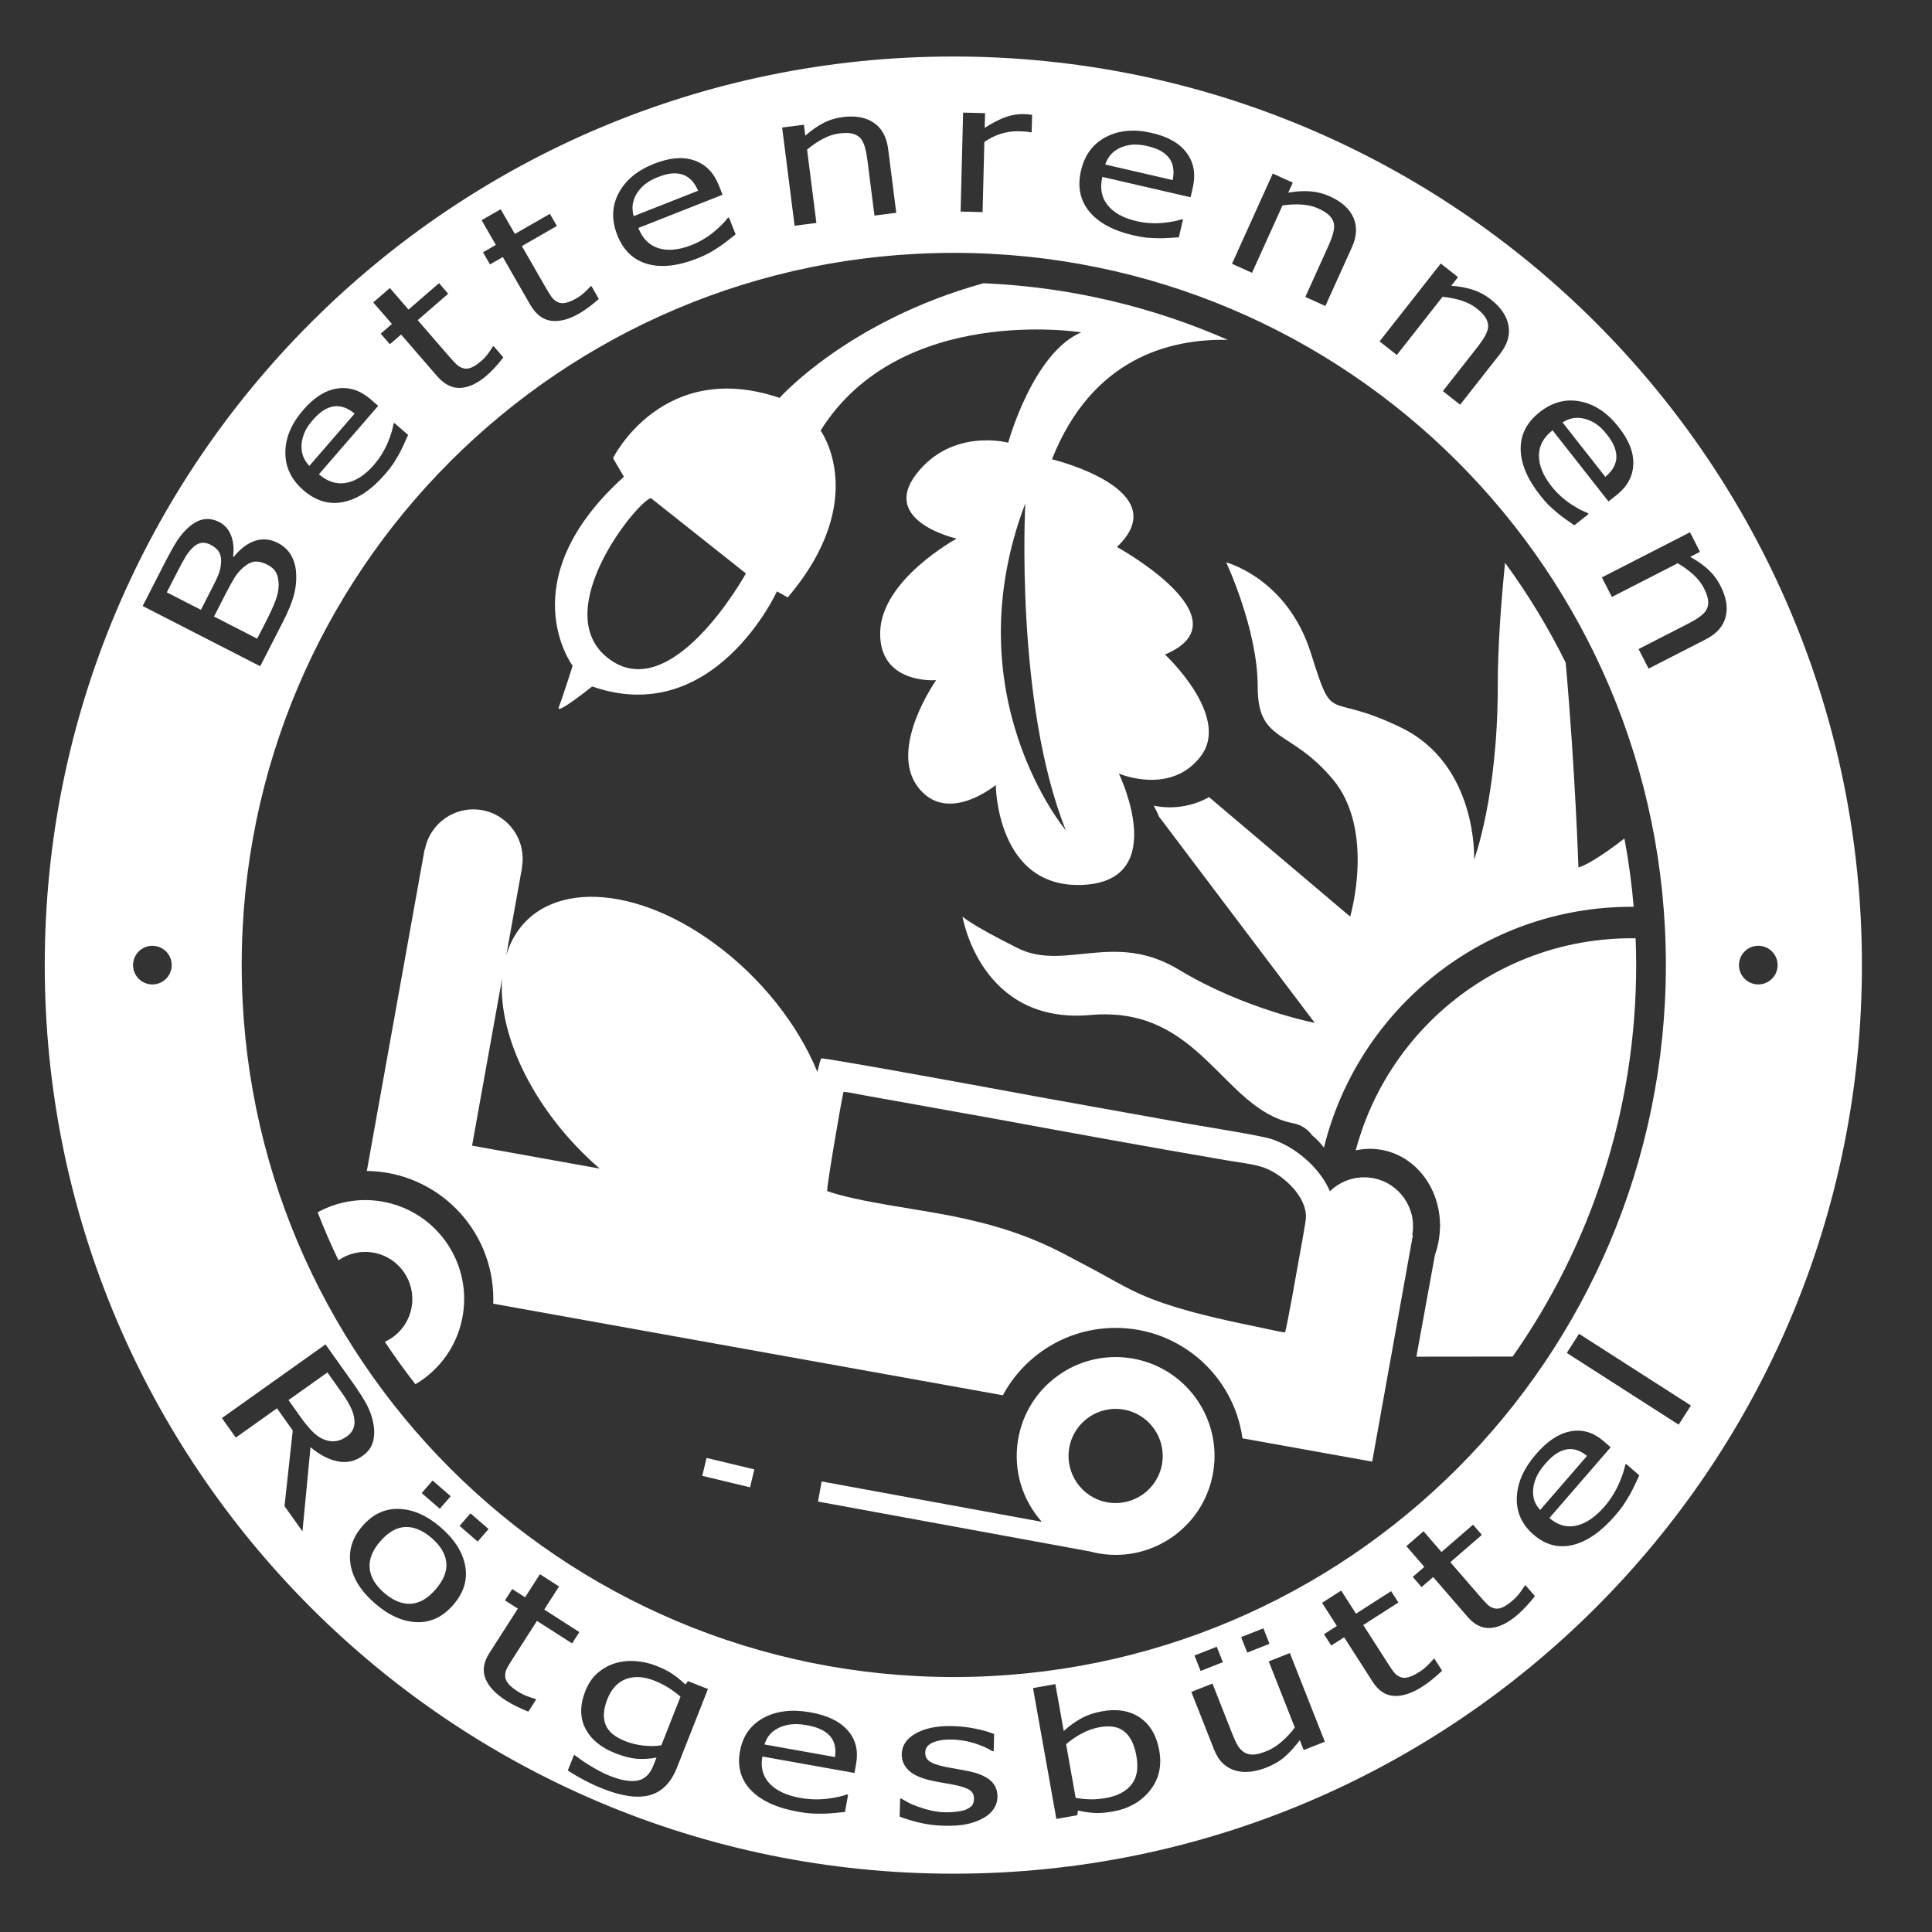
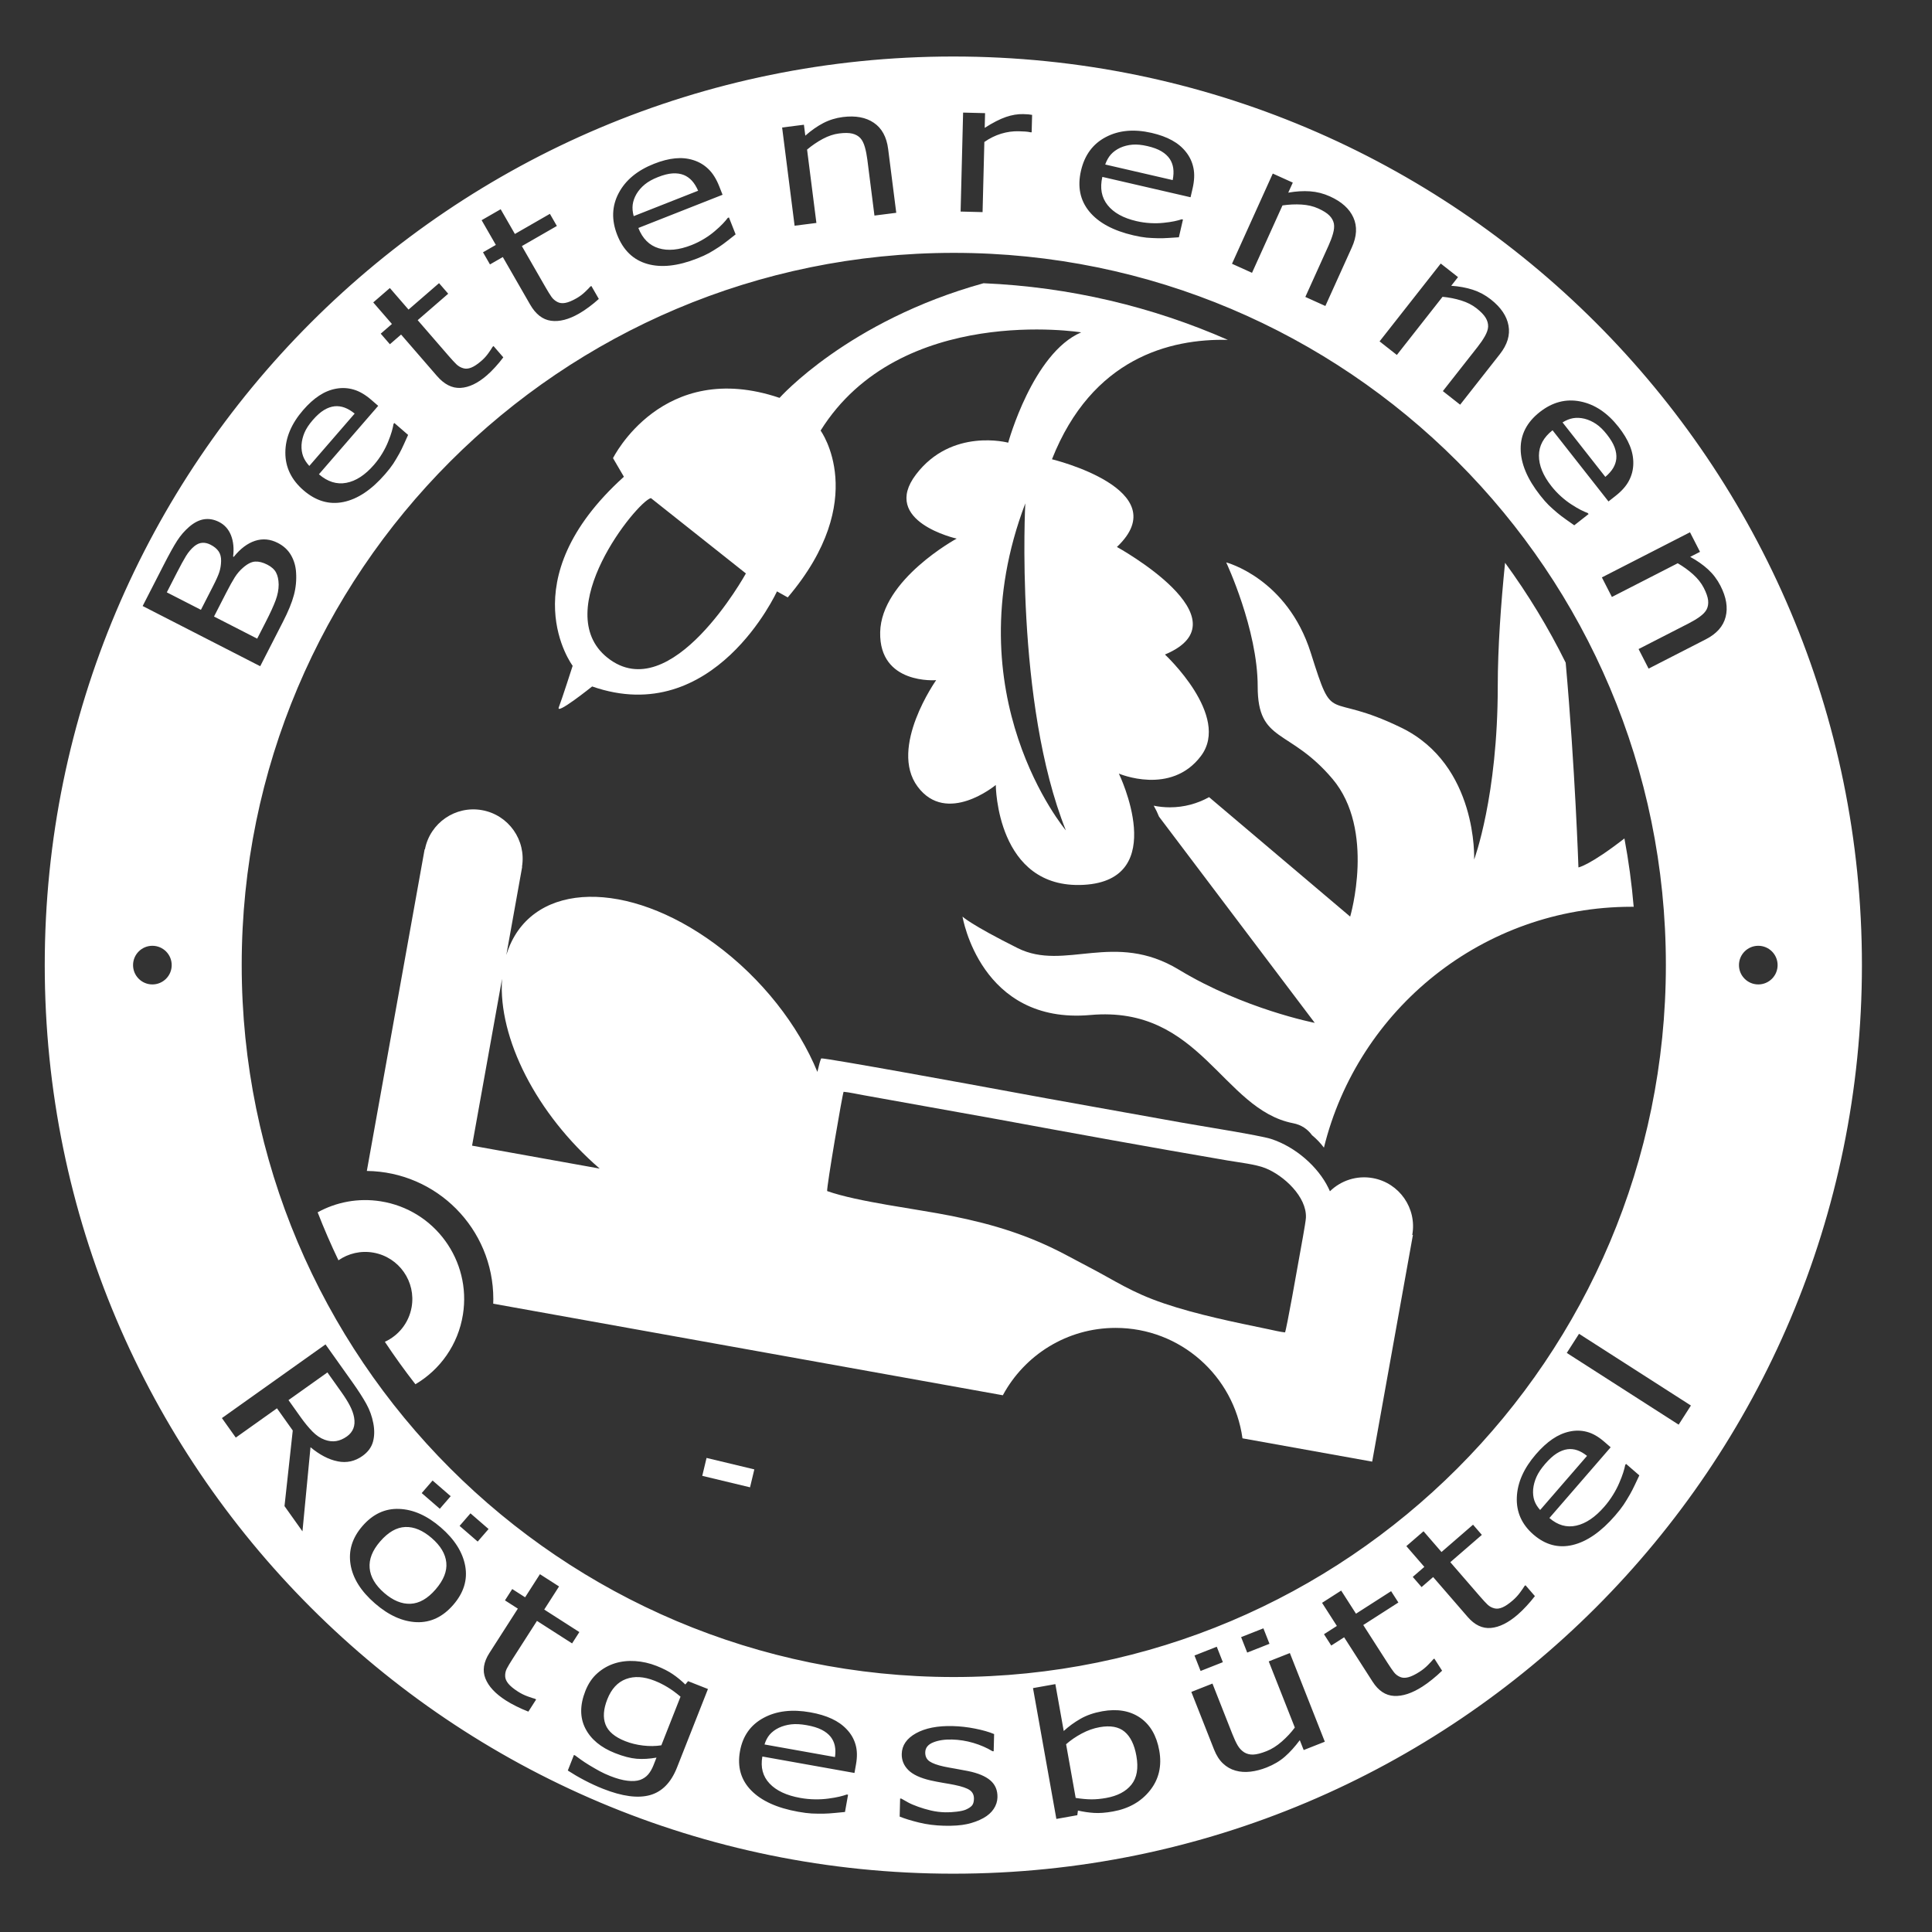
<svg xmlns="http://www.w3.org/2000/svg" xml:space="preserve" width="100mm" height="100mm" version="1.1" style="shape-rendering:geometricPrecision; text-rendering:geometricPrecision; image-rendering:optimizeQuality; fill-rule:evenodd; clip-rule:evenodd" viewBox="0 0 10000 10000">
  <rect x="0" y="0" width="10000" height="10000" fill="#333333" stroke="none" />
  <defs>
    <style type="text/css">
   
    .fil2 {fill:none;fill-rule:nonzero}
    .fil0 {fill:white}
    .fil1 {fill:white;fill-rule:nonzero}
   
  </style>
  </defs>
  <g id="Pure-vector_mono">
-     <path class="fil0" d="M4936.79 1308.81c2035.56,0 3685.74,1650.18 3685.74,3685.74 0,2035.56 -1650.18,3685.74 -3685.74,3685.74 -2035.56,0 -3685.74,-1650.18 -3685.74,-3685.74 0,-2035.56 1650.18,-3685.74 3685.74,-3685.74zm-3499 1501.29c30.26,15.5 53.19,36.75 68.64,63.65 15.45,26.89 24.24,56.86 26.1,89.99 2.58,39.29 -1.11,78.14 -11.29,116.23 -10.13,38.34 -29.09,84.65 -56.9,138.94l-117.51 229.43 -608.41 -311.62 108.68 -212.19c29.21,-57.05 52.5,-99.06 69.99,-125.99 17.34,-27 38.04,-50.89 62.08,-71.69 26.36,-22.61 52.42,-35.66 78.25,-39.33 25.6,-3.57 51.29,1.26 76.81,14.33 28.59,14.65 49.05,37.62 61.5,69.01 12.35,31.56 15.98,68.15 10.86,109.75l3.34 1.71c34.1,-42.5 70.98,-70.15 110.36,-83.09 39.41,-12.68 78.6,-9.06 117.5,10.87zm-348.36 9.11c-14.5,-7.43 -28.88,-10.63 -42.77,-9.64 -14.03,0.92 -27.65,6.9 -41.26,18 -15.99,13.33 -30.31,30.31 -42.79,50.55 -12.35,20.3 -28.02,48.85 -47.08,86.07l-52.14 101.8 176.58 90.44 61.72 -120.49c17.09,-33.38 28.34,-58.42 33.75,-75.55 5.49,-16.87 8.54,-35.92 9,-56.75 0.46,-20.13 -3.95,-36.99 -13.16,-50.26 -9.22,-13.29 -23.15,-24.59 -41.85,-34.17zm294.22 103.47c-22.73,-11.65 -43.58,-17.01 -62.78,-15.95 -19.2,1.04 -40.59,11.85 -64.11,32.68 -15.48,13.37 -29.19,29.5 -41.29,48.3 -11.95,18.89 -27.3,46.44 -46,82.95l-61.72 120.49 223.44 114.45 44.16 -86.21c23.77,-46.4 40.88,-83.94 51.39,-112.36 10.5,-28.42 15.64,-55.64 15.62,-81.36 -0.37,-25.42 -4.95,-46.06 -13.53,-62.26 -8.62,-16.21 -23.7,-29.73 -45.18,-40.73zm609.88 -468.68c-70.43,81.3 -142.62,129.46 -216.32,144.41 -73.7,14.94 -142.51,-5.41 -206.47,-60.83 -63.02,-54.58 -94.22,-119.78 -93.76,-195.72 0.33,-75.77 31.1,-148.88 92.09,-219.29 27.53,-31.77 55.24,-56.82 83.28,-75.07 28.04,-18.5 57.43,-30.4 88.02,-35.8 30.73,-5.55 60.88,-3.96 90.67,4.94 29.83,8.66 60.19,26.51 91.1,53.29l35.42 30.68 -306.8 354.18c44.89,38.88 92.2,53.68 141.78,44.3 49.72,-9.28 97.45,-40.45 143.18,-93.25 16.33,-18.84 30.86,-38.97 43.32,-59.81 12.58,-20.98 22.48,-41.04 30.08,-60.09 8.15,-20.19 14.53,-37.84 18.74,-52.75 4.33,-15.05 7.27,-28.03 8.97,-38.83l4.32 -4.99 71.19 61.67c-5.81,12.69 -12.82,28.43 -21.26,47.28 -8.45,18.85 -16.52,35.32 -24.27,49.31 -11.14,19.81 -21.52,37.27 -31.35,52.46 -9.95,15.09 -23.98,33.2 -41.93,53.91zm-157.77 -313.32c-18.06,-14.56 -35.66,-24.89 -52.51,-31.04 -16.86,-6.14 -33.85,-8.32 -50.43,-6.88 -18.37,1.81 -37.03,8.28 -55.75,19.6 -18.71,11.31 -38.07,28.62 -58.31,51.99 -19.82,22.89 -34.09,44.62 -42.77,65.18 -8.69,20.56 -13.91,41.66 -15.29,63.36 -1.01,21.76 1.88,41.15 8.26,58.68 6.52,17.37 17.33,34.1 32.05,50.12l234.75 -271.01zm683.98 -197.64c-46.88,40.61 -92.19,62.25 -135.9,64.67 -43.62,2.52 -84.4,-18.13 -122.16,-61.72l-185.71 -214.39 -57.95 50.19 -47.4 -54.72 57.95 -50.19 -96.66 -111.58 85.97 -74.47 96.66 111.58 157.93 -136.81 47.4 54.72 -157.93 136.81 159.45 184.07c17.02,19.66 30.63,34.42 40.69,44.15 10.18,9.85 22.22,16.83 36.29,20.81 12.11,3.6 25.88,2.47 40.88,-3.48 15.18,-6.1 32.5,-17.58 52.27,-34.71 14.02,-12.14 26.14,-25.54 36.45,-40.06 10.31,-14.53 17.56,-25.37 21.47,-32.49l4.99 -4.32 50.69 58.51c-13.13,17.58 -27.13,34.48 -41.99,50.68 -14.92,16.45 -29.36,30.61 -43.39,42.75zm478.07 -320.33c-53.76,30.92 -102.37,43.5 -145.74,37.54 -43.3,-5.85 -79.39,-33.9 -108.14,-83.9l-141.39 -245.89 -66.46 38.21 -36.08 -62.76 66.46 -38.21 -73.58 -127.97 98.59 -56.7 73.59 127.97 181.15 -104.15 36.08 62.76 -181.14 104.16 121.39 211.11c12.96,22.55 23.49,39.64 31.53,51.11 8.1,11.61 18.59,20.76 31.65,27.35 11.2,5.85 24.92,7.36 40.79,4.39 16.07,-3.09 35.25,-11.06 57.93,-24.1 16.07,-9.24 30.53,-20.08 43.42,-32.37 12.9,-12.29 22.08,-21.55 27.28,-27.8l5.72 -3.29 38.58 67.11c-16.23,14.76 -33.2,28.68 -50.87,41.74 -17.79,13.3 -34.67,24.44 -50.76,33.69zm610.45 -284.73c-100.06,39.45 -186.35,48.71 -258.59,27.83 -72.24,-20.88 -123.8,-70.79 -154.84,-149.52 -30.57,-77.56 -28.05,-149.8 7.52,-216.89 35.38,-67.01 96.51,-117.56 183.17,-151.72 39.1,-15.42 75.27,-24.79 108.57,-27.98 33.42,-3.41 64.98,-0.35 94.61,9.03 29.79,9.31 55.77,24.67 78.07,46.37 22.42,21.48 41.07,51.36 56.07,89.41l17.18 43.59 -435.92 171.86c21.77,55.25 56.85,90.27 105.15,104.92 48.36,14.8 105.1,9.27 170.08,-16.35 23.2,-9.14 45.41,-20.25 66.09,-32.95 20.87,-12.78 38.94,-25.97 54.49,-39.34 16.58,-14.12 30.4,-26.81 41.03,-38.08 10.8,-11.33 19.43,-21.47 25.93,-30.26l6.14 -2.42 34.54 87.62c-11.02,8.56 -24.52,19.27 -40.74,32.06 -16.22,12.79 -30.98,23.67 -44.35,32.47 -19.04,12.4 -36.32,23.08 -52.07,31.99 -15.8,8.76 -36.63,18.31 -62.13,28.36zm5.26 -350.76c-9.28,-21.27 -20.09,-38.57 -32.17,-51.83 -12.1,-13.25 -26.16,-23.05 -41.52,-29.45 -17.12,-6.9 -36.66,-9.81 -58.48,-8.44 -21.83,1.36 -47,7.74 -75.77,19.08 -28.16,11.11 -50.86,23.76 -68.07,37.97 -17.24,14.19 -31.64,30.48 -42.91,49.08 -10.96,18.81 -17.38,37.34 -19.85,55.83 -2.26,18.42 -0.42,38.24 5.2,59.26l333.57 -131.5zm1025.45 114.23l-112.85 14.33 -36.8 -289.62c-2.96,-23.32 -7.14,-44.91 -12.78,-64.72 -5.63,-19.82 -13.21,-35.29 -23.13,-46.35 -10.81,-11.58 -24.9,-19.43 -42.04,-23.57 -17.15,-4.14 -39.83,-4.41 -68.23,-0.8 -27.8,3.53 -55.9,12.94 -84.3,28.08 -28.21,15.11 -55.36,33.57 -81.46,55.37l48.26 379.79 -112.83 14.34 -64.59 -508.36 112.83 -14.33 7.18 56.58c30.62,-27.11 61.54,-48.73 92.7,-65.01 31.36,-16.3 65.14,-26.76 101.31,-31.36 66.04,-8.39 119.65,1.55 160.84,29.81 41.37,28.07 66.04,73.43 73.97,135.93l41.92 329.89zm700.88 -416.62l-5.97 -0.15c-8.4,-1.94 -17.43,-3.1 -26.69,-3.81 -9.47,-0.71 -20.79,-1.15 -34.19,-1.49 -30.48,-0.78 -60.89,3.48 -91.42,12.74 -30.33,9.41 -59.14,23.58 -86.63,42.79l-9.19 362.98 -113.7 -2.88 12.96 -512.27 113.7 2.88 -1.92 76.13c42.11,-26.84 78.65,-45.5 109.63,-56.16 30.99,-10.66 61.01,-15.7 90.04,-14.97 11.55,0.29 20.41,0.68 26.16,1.29 5.76,0.62 12.33,1.57 19.51,2.69l-2.29 90.23zm526.99 533.35c-104.8,-24.19 -181.14,-65.45 -228.85,-123.59 -47.69,-58.14 -61.9,-128.47 -42.86,-210.94 18.75,-81.23 61.77,-139.32 129.1,-174.45 67.11,-35.16 146.12,-42.18 236.88,-21.23 40.97,9.46 76.06,22.23 105.32,38.46 29.47,16.14 53.74,36.54 72.82,61.05 19.29,24.56 31.99,51.94 38.07,82.44 6.3,30.41 4.74,65.59 -4.46,105.45l-10.55 45.65 -456.56 -105.39c-13.36,57.86 -4.3,106.6 27.18,146.03 31.48,39.6 81.37,67.19 149.43,82.9 24.28,5.61 48.87,9.04 73.12,10.3 24.43,1.3 46.8,0.66 67.18,-1.54 21.67,-2.25 40.25,-4.86 55.38,-8.13 15.33,-3.22 28.18,-6.68 38.52,-10.24l6.44 1.48 -21.18 91.77c-13.94,0.81 -31.14,1.98 -51.75,3.34 -20.61,1.35 -38.93,1.94 -54.93,1.62 -22.72,-0.57 -43,-1.56 -61.03,-3.14 -18,-1.75 -40.56,-5.67 -67.27,-11.84zm203.08 -286.04c4.4,-22.78 5.29,-43.16 2.85,-60.94 -2.46,-17.77 -8.5,-33.81 -17.52,-47.78 -10.2,-15.39 -24.64,-28.86 -43.41,-40.11 -18.75,-11.23 -43.11,-20.24 -73.23,-27.2 -29.51,-6.81 -55.39,-9.24 -77.62,-7.29 -22.24,1.94 -43.33,7.2 -63.16,16.14 -19.69,9.29 -35.48,20.91 -47.99,34.75 -12.29,13.89 -22.01,31.27 -29.28,51.78l349.36 80.65zm790.16 651.64l-103.65 -46.86 120.27 -266.03c9.7,-21.42 17.43,-42 23,-61.84 5.58,-19.83 7.22,-36.98 4.55,-51.59 -3.15,-15.53 -11.04,-29.59 -23.48,-42.1 -12.44,-12.5 -31.61,-24.61 -57.71,-36.4 -25.54,-11.55 -54.4,-18.23 -86.53,-20.2 -31.93,-1.9 -64.74,-0.39 -98.39,4.53l-157.71 348.84 -103.64 -46.85 211.11 -466.94 103.63 46.86 -23.5 51.97c40.29,-7.07 77.93,-9.31 113.01,-6.86 35.26,2.53 69.52,11.3 102.75,26.32 60.65,27.42 101.12,63.96 121.42,109.59 20.55,45.58 17.82,97.14 -8.13,154.55l-137 303.01zm697.59 510.93l-89.44 -70.29 180.39 -229.54c14.53,-18.49 26.96,-36.63 37.12,-54.55 10.15,-17.93 15.85,-34.18 16.75,-49.01 0.66,-15.83 -3.64,-31.37 -12.72,-46.49 -9.1,-15.11 -24.83,-31.45 -47.34,-49.15 -22.04,-17.31 -48.47,-30.71 -79.19,-40.3 -30.55,-9.48 -62.77,-15.85 -96.62,-19.13l-236.55 301.01 -89.42 -70.28 316.63 -402.91 89.42 70.28 -35.24 44.85c40.8,2.76 77.9,9.59 111.36,20.36 33.64,10.89 64.81,27.6 93.48,50.13 52.33,41.12 82.89,86.28 91.7,135.45 9.05,49.16 -5.93,98.57 -44.86,148.11l-205.47 261.46zm414 469.05c-66.47,-84.57 -100.05,-164.58 -100.74,-239.78 -0.69,-75.2 32.35,-138.89 98.9,-191.19 65.55,-51.51 135.49,-69.78 209.96,-54.91 74.33,14.7 140.28,58.79 197.83,132.03 25.97,33.05 45.3,65.02 57.91,96.01 12.83,31.05 18.93,62.15 18.43,93.22 -0.38,31.22 -7.65,60.51 -22.05,88.09 -14.16,27.63 -37.45,54.05 -69.61,79.33l-36.84 28.95 -289.52 -368.44c-46.7,36.7 -70.2,80.34 -70.41,130.8 -0.32,50.58 21.22,103.36 64.39,158.28 15.4,19.6 32.4,37.7 50.5,53.88 18.22,16.34 36.03,29.86 53.28,40.93 18.29,11.84 34.4,21.46 48.25,28.41 13.95,7.11 26.14,12.47 36.42,16.18l4.08 5.19 -74.06 58.19c-11.36,-8.12 -25.48,-17.98 -42.39,-29.85 -16.9,-11.88 -31.55,-22.91 -43.8,-33.19 -17.34,-14.69 -32.52,-28.18 -45.56,-40.72 -12.93,-12.64 -28.05,-29.86 -44.97,-51.41zm337.56 -95.44c17.73,-14.98 31.2,-30.29 40.44,-45.67 9.23,-15.38 14.59,-31.65 16.33,-48.2 1.71,-18.39 -1.11,-37.93 -8.67,-58.47 -7.56,-20.51 -20.88,-42.8 -39.99,-67.11 -18.69,-23.81 -37.33,-41.93 -55.87,-54.36 -18.54,-12.44 -38.26,-21.57 -59.31,-27.03 -21.17,-5.13 -40.76,-5.97 -59.19,-3.03 -18.29,3.1 -36.75,10.54 -55.27,21.95l221.53 281.92zm223.87 992.43l-51.86 -101.25 259.85 -133.09c20.92,-10.72 39.79,-22 56.51,-34.03 16.73,-12.04 28.69,-24.42 35.72,-37.52 7.21,-14.1 9.8,-30.01 7.87,-47.55 -1.94,-17.53 -9.39,-38.95 -22.44,-64.44 -12.79,-24.94 -31.19,-48.16 -55.09,-69.72 -23.8,-21.38 -50.38,-40.64 -79.77,-57.77l-340.75 174.52 -51.84 -101.23 456.1 -233.61 51.85 101.24 -50.77 26c35.91,19.57 66.74,41.29 92.65,65.06 26,23.95 47.33,52.17 63.95,84.62 30.34,59.24 39.23,113.03 26.66,161.38 -12.32,48.45 -46.6,87.07 -102.67,115.79l-295.97 151.6zm-6967.58 4465.5l-92.94 -130.69 42.7 -391.28 -81.7 -114.9 -213.16 151.59 -71.84 -101.01 536.23 -381.34 138.86 195.26c30.84,43.39 54.93,80.89 72.47,112.57 17.55,31.71 29.55,65.24 36.13,100.28 6.72,34.95 6.15,66.96 -1.78,95.88 -8.06,29 -26.12,53.33 -54.28,73.34 -39.34,27.98 -82.28,37.35 -128.57,27.95 -46.44,-9.32 -93.26,-33.79 -140.49,-73.12l-41.63 435.47zm230.25 -491.45c15.6,-11.1 26.65,-24.71 33.15,-41.09 6.49,-16.39 7.8,-35.35 3.84,-57.08 -3.36,-19.04 -10.55,-39.04 -21.29,-59.87 -10.63,-20.93 -26.07,-45.5 -46.06,-73.61l-70.73 -99.46 -201.36 143.2 62.82 88.34c20.49,28.82 40.74,53.37 60.71,73.91 19.86,20.37 41.3,34.92 63.98,43.11 20.44,7.41 40.02,9.68 58.84,6.76 18.84,-2.95 37.53,-11.01 56.1,-24.21zm550.5 871.66c-54.43,62.82 -117.71,92.62 -190.01,89.88 -72.35,-3 -143.98,-35.12 -214.99,-96.62 -73.23,-63.44 -115.56,-131.05 -126.9,-202.53 -11.5,-71.62 9.05,-137.64 61.51,-198.19 53.92,-62.25 117.38,-91.9 190.5,-88.84 73.06,2.83 144.97,34.98 215.63,96.19 71.01,61.5 112.91,127.94 126.01,199.34 12.84,71.4 -7.63,138.29 -61.75,200.77zm-91.76 -79.48c41.58,-48 60.09,-94.43 55.54,-139.28 -4.53,-44.85 -29.72,-87.01 -75.45,-126.62 -46.04,-39.88 -91.68,-59.07 -136.88,-57.31 -45.19,1.76 -88.51,26.72 -130.07,74.72 -40.31,46.52 -58.44,92.49 -54.32,138.16 4.11,45.67 29.31,88.46 75.35,128.34 45.4,39.32 90.83,58.12 136.22,56.13 45.41,-1.99 88.53,-26.71 129.61,-74.14zm218.02 -247.8l-93.69 -81.16 56.29 -65 93.71 81.16 -56.31 65zm-196.08 -169.85l-93.69 -81.15 56.3 -65 93.7 81.15 -56.31 65zm341.36 991.79c-53.97,-34.6 -89.18,-72.42 -105.38,-113.44 -16.28,-40.9 -9.36,-84.83 20.6,-131.57l147.36 -229.85 -66.7 -42.77 37.61 -58.67 66.7 42.77 76.69 -119.63 98.96 63.44 -76.69 119.63 181.8 116.55 -37.59 58.67 -181.83 -116.55 -126.5 197.35c-13.52,21.08 -23.39,37.68 -29.56,49.67 -6.26,12.12 -9.15,25.32 -8.5,39.7 0.38,12.43 5.81,25.24 16.32,38.07 10.69,12.93 27.22,26.59 49.99,41.19 16.14,10.34 32.87,18.56 50.14,24.78 17.25,6.23 29.99,10.45 38.09,12.43l5.73 3.67 -40.22 62.73c-21.08,-8.14 -41.78,-17.29 -62.08,-27.44 -20.57,-10.14 -38.81,-20.39 -54.94,-30.73zm805.29 232.54l99.27 -251.76c-23.49,-19.97 -46.1,-36.34 -67.74,-49.41 -21.43,-12.99 -43.84,-24.1 -66.63,-33.08 -55.68,-21.96 -104.9,-24.82 -148.15,-8.64 -43.24,16.2 -75.29,51.06 -96.44,104.68 -20.08,50.94 -23.21,94.29 -9.31,130.42 13.73,36.06 47.88,64.93 102.18,86.34 28.34,11.17 59.2,18.8 92.48,22.68 33.21,4.01 64.59,3.41 94.34,-1.23zm-446.63 52.2c6.69,5.08 16.43,12.32 29.32,21.45 13.02,9.36 27.95,19.13 45.1,29.63 18.88,11.34 36.4,21.48 52.61,30.31 16.42,8.9 34.57,17.36 54.79,25.33 33.88,13.37 63.63,21.53 89.71,24.5 26.01,3.12 47.86,1.69 65.37,-4.38 16.86,-6.17 30.67,-15.63 41.57,-28.2 10.75,-12.78 19.92,-28.47 27.27,-47.13l15.77 -40c-36.66,6.46 -70.83,8.39 -102.6,5.92 -31.71,-2.61 -68.88,-12.25 -111.69,-29.12 -74.1,-29.22 -125.46,-72 -154.12,-128.22 -28.45,-56.13 -28.42,-120.66 0.34,-193.63 15.01,-38.03 35.86,-68.89 62.69,-92.2 26.67,-23.53 56.94,-40.46 90.62,-51.02 32.32,-9.96 67.28,-13.85 104.76,-11.39 37.7,2.54 74.27,10.8 110.14,24.94 33.68,13.28 61.9,27.65 84.25,42.95 22.56,15.37 44.16,33.14 64.85,53.29l14.14 -17.28 103.03 40.62 -160.29 406.54c-30.67,77.75 -77.3,125.2 -139.83,142.7 -62.48,17.36 -143.38,6.55 -242.45,-32.52 -31.89,-12.57 -63.66,-27.21 -95.57,-43.84 -31.71,-16.55 -60.88,-33.73 -87.28,-50.95l31.77 -80.56 5.73 2.26zm1154.65 291.72c-109.44,-19.54 -190.65,-56.57 -243.49,-110.9 -52.83,-54.34 -71.96,-121.65 -57.63,-201.84 14.11,-79 54.68,-136.57 121.73,-172.87 66.87,-36.33 147.75,-45.94 242.52,-29.02 42.76,7.64 79.76,18.68 110.89,33.29 31.37,14.49 57.66,33.28 78.88,56.23 21.43,22.97 36.25,48.91 44.46,78.12 8.43,29.09 9.08,63.07 2.16,101.83l-7.94 44.39 -476.77 -85.14c-10.04,56.28 2.39,102.94 37.33,139.83 34.93,37.04 88.06,61.84 159.13,74.54 25.37,4.53 50.9,6.94 75.93,7.28 25.25,0.37 48.22,-1.04 69.07,-3.91 22.15,-2.94 41.11,-6.15 56.49,-9.83 15.57,-3.66 28.59,-7.46 39.01,-11.27l6.69 1.2 -15.93 89.24c-14.28,1.28 -31.9,3.04 -53.04,5.09 -21.13,2.05 -39.96,3.29 -56.46,3.55 -23.41,0.27 -44.35,0.05 -63.03,-0.83 -18.63,-1.03 -42.11,-4 -70,-8.98zm190.75 -283.12c3.09,-22.14 2.71,-41.82 -0.95,-58.87 -3.66,-17.05 -10.9,-32.29 -21.09,-45.45 -11.48,-14.46 -27.21,-26.92 -47.24,-37.09 -20.04,-10.17 -45.69,-17.96 -77.15,-23.58 -30.8,-5.5 -57.6,-6.91 -80.38,-4.24 -22.74,2.68 -44.12,8.51 -63.95,17.84 -19.68,9.67 -35.21,21.45 -47.19,35.25 -11.77,13.83 -20.67,30.94 -26.85,50.99l364.8 65.15zm564.72 355.55c-46.43,-1.17 -89.74,-6.64 -129.97,-16.56 -40.43,-9.92 -73.64,-20.13 -99.98,-30.89l2.35 -93.21 6.17 0.16c9.87,5.83 21.42,12.47 34.65,19.59 13.26,7.28 30.96,14.82 53.13,22.77 19.64,7.14 41.2,13.42 64.92,19.15 23.72,5.57 48.35,8.76 73.89,9.41 18.54,0.47 38.36,-0.54 59.53,-3.18 21.15,-2.48 37.02,-6.01 47.56,-10.56 14.65,-6.42 25.28,-13.4 31.84,-20.93 6.6,-7.53 10.07,-19.06 10.46,-34.44 0.5,-19.75 -6.58,-34.88 -21.22,-45.35 -14.65,-10.34 -41.04,-19.45 -78.78,-27.19 -14.84,-3.1 -34.34,-6.61 -58.53,-10.54 -23.98,-4.07 -46.23,-8.41 -66.57,-13 -52.75,-12.19 -91.06,-30.06 -114.55,-53.44 -23.48,-23.38 -34.91,-51.29 -34.1,-83.71 1.12,-44.33 25.66,-79.92 73.86,-106.78 48.17,-26.7 111.34,-39.14 189.9,-37.15 38.75,0.98 77.62,5.43 116.42,13.21 38.99,7.77 71.58,17.05 97.92,28.13l-2.24 88.97 -6.17 -0.16c-29.38,-17.79 -62.25,-32.05 -98.62,-42.93 -36.38,-10.73 -73.29,-16.64 -110.55,-17.58 -38.32,-0.97 -71.04,3.94 -97.74,14.88 -26.91,10.79 -40.55,27.8 -41.14,51.17 -0.53,20.66 6.97,36.24 22.26,46.89 15.29,10.49 39.99,19.42 74.08,26.92 17.38,3.61 36.68,7.26 58.11,10.82 21.21,3.71 43.69,7.9 67.42,12.57 51.31,10.5 89.67,26.56 115.13,48.33 25.42,21.92 37.68,51.05 36.76,87.54 -0.54,21.11 -7,41.18 -19.19,59.72 -12.39,18.71 -30.06,34.56 -53.39,47.55 -25.28,14 -53.68,24.44 -85.17,31.35 -31.5,6.9 -70.97,9.67 -118.45,8.47zm995.32 -361.74c-10.33,-57.91 -30.76,-99.62 -61.05,-125.01 -30.51,-25.51 -73.44,-33.32 -129,-23.4 -31.67,5.66 -62.6,16.55 -93.01,32.86 -30.4,16.3 -57.4,34.77 -80.75,55.49l49.61 277.84c30.95,4.88 58.22,7.22 81.6,7.34 23.16,0.15 48.49,-2.23 75.53,-7.06 59.34,-10.6 103.05,-33.57 131.52,-69.15 28.49,-35.58 36.93,-85.2 25.55,-148.91zm118.43 -27.42c14.15,79.29 -1.67,148.17 -47.78,206.2 -46.07,58.18 -110.1,94.6 -192.28,109.27 -37.32,6.67 -69.99,9.13 -97.58,7.31 -27.8,-1.78 -55.34,-5.9 -83.31,-12.24l-3.28 24.03 -108.38 19.35 -120.93 -677.15 115.72 -20.67 43.33 242.65c25.83,-23.77 54.73,-44.87 86.74,-63.15 31.8,-18.25 69.48,-31.25 112.47,-38.93 77.78,-13.89 142.92,-2.84 195.62,32.95 52.5,35.98 85.78,92.71 99.66,170.38zm856.86 -45.75l-109.35 43.12 -20.14 -51.08c-25.5,34.05 -51.14,62.48 -77.19,85.24 -25.87,22.68 -57.39,41.44 -94.46,56.05 -28.32,11.17 -56.13,18.41 -83.71,21.66 -27.57,3.25 -53.45,1.45 -77.72,-5.52 -24.21,-6.83 -45.76,-19.09 -64.38,-36.72 -18.83,-17.55 -34.38,-41.9 -46.55,-72.77l-117.42 -297.79 109.37 -43.12 103.08 261.44c9.58,24.27 18.73,44.02 27.68,59.13 8.88,14.99 20.16,26.75 33.63,35.39 13.57,8.27 29.03,12.07 46.43,11.52 17.62,-0.61 40.52,-6.4 69.26,-17.73 26.74,-10.55 52.97,-27.05 78.83,-49.73 26.05,-22.76 48.39,-46.81 67.36,-72.45l-135.01 -342.41 109.36 -43.12 180.93 458.89zm-286.37 -506.83l-115.3 45.47 -31.55 -80 115.31 -45.46 31.54 79.99zm-241.31 95.15l-115.31 45.47 -31.54 -80 115.3 -45.46 31.55 79.99zm1033.1 126.2c-53.97,34.6 -103.04,50.81 -147.07,48.41 -43.97,-2.28 -81,-26.91 -110.97,-73.65l-147.35 -229.85 -66.71 42.76 -37.61 -58.67 66.71 -42.76 -76.69 -119.63 98.96 -63.44 76.69 119.63 181.8 -116.56 37.62 58.67 -181.81 116.55 126.52 197.35c13.51,21.08 24.48,36.99 32.8,47.6 8.4,10.74 19.18,18.88 32.53,24.3 11.45,4.84 25.37,5.24 41.41,1.05 16.2,-4.31 35.52,-13.63 58.29,-28.23 16.14,-10.35 30.6,-22.12 43.44,-35.21 12.87,-13.08 22.03,-22.9 27.2,-29.43l5.73 -3.67 40.21 62.73c-16.19,15.75 -33.15,30.75 -50.86,44.96 -17.79,14.46 -34.71,26.75 -50.84,37.09zm493.1 -372.4c-48.46,41.98 -94.7,65.05 -138.62,68.98 -43.84,4.03 -84.02,-15.03 -120.38,-57l-178.75 -206.37 -59.89 51.88 -45.64 -52.68 59.9 -51.88 -93.03 -107.4 88.85 -76.97 93.04 107.41 163.23 -141.4 45.63 52.68 -163.24 141.39 153.48 177.19c16.39,18.93 29.54,33.1 39.28,42.41 9.87,9.43 21.7,15.93 35.68,19.39 12.03,3.15 25.85,1.56 41.14,-4.89 15.42,-6.59 33.19,-18.58 53.64,-36.29 14.5,-12.56 27.1,-26.28 37.96,-41.08 10.86,-14.78 18.51,-25.81 22.69,-33.01l5.14 -4.46 48.79 56.33c-13.76,17.91 -28.4,35.17 -43.89,51.78 -15.53,16.86 -30.53,31.44 -45.01,43.99zm504.39 -512.86c-72.8,84.03 -146.16,134.87 -219.87,152.46 -73.72,17.59 -141.33,-0.42 -202.92,-53.75 -60.65,-52.54 -89.35,-116.86 -86.23,-193.05 2.99,-76.03 36.13,-150.46 99.15,-223.22 28.45,-32.83 56.86,-58.96 85.34,-78.24 28.5,-19.54 58.09,-32.51 88.66,-39 30.71,-6.65 60.58,-6.12 89.88,1.77 29.31,7.64 58.83,24.47 88.6,50.25l34.08 29.53 -317.09 366.07c43.2,37.43 89.66,50.62 139.23,39.47 49.69,-11.05 98.19,-44.01 145.46,-98.58 16.87,-19.48 32,-40.17 45.1,-61.51 13.25,-21.51 23.78,-41.96 31.98,-61.35 8.81,-20.53 15.76,-38.47 20.46,-53.56 4.83,-15.26 8.22,-28.39 10.28,-39.28l4.46 -5.15 68.52 59.36c-6.2,12.93 -13.71,28.97 -22.76,48.17 -9.06,19.21 -17.62,36.02 -25.84,50.32 -11.74,20.26 -22.64,38.14 -32.96,53.73 -10.42,15.48 -24.98,34.14 -43.53,55.56zm-145.66 -308.76c-17.44,-13.98 -34.55,-23.72 -51.06,-29.3 -16.53,-5.58 -33.32,-7.16 -49.85,-5.13 -18.3,2.46 -37.05,9.6 -56.04,21.62 -18.99,12 -38.81,30.06 -59.72,54.21 -20.5,23.66 -35.42,45.96 -44.78,66.88 -9.34,20.92 -15.27,42.28 -17.4,64.09 -1.76,21.86 0.42,41.23 6.16,58.58 5.84,17.19 15.99,33.59 30.06,49.15l242.63 -280.1zm537.71 -260.63l-63.47 98.97 -579.08 -371.24 63.45 -98.98 579.1 371.25zm348.72 -2379.6c55.23,0 100,44.77 100,100 0,55.23 -44.77,100 -100,100 -55.23,0 -100,-44.77 -100,-100 0,-55.23 44.77,-100 100,-100zm-8312.16 0c55.23,0 100,44.77 100,100 0,55.23 -44.77,100 -100,100 -55.23,0 -100,-44.77 -100,-100 0,-55.23 44.77,-100 100,-100zm4145.73 -4602.89c2597.33,0 4702.84,2105.51 4702.84,4702.84 0,2597.33 -2105.51,4702.84 -4702.84,4702.84 -2597.33,0 -4702.84,-2105.51 -4702.84,-4702.84 0,-2597.33 2105.51,-4702.84 4702.84,-4702.84z" />
+     <path class="fil0" d="M4936.79 1308.81c2035.56,0 3685.74,1650.18 3685.74,3685.74 0,2035.56 -1650.18,3685.74 -3685.74,3685.74 -2035.56,0 -3685.74,-1650.18 -3685.74,-3685.74 0,-2035.56 1650.18,-3685.74 3685.74,-3685.74zm-3499 1501.29c30.26,15.5 53.19,36.75 68.64,63.65 15.45,26.89 24.24,56.86 26.1,89.99 2.58,39.29 -1.11,78.14 -11.29,116.23 -10.13,38.34 -29.09,84.65 -56.9,138.94l-117.51 229.43 -608.41 -311.62 108.68 -212.19c29.21,-57.05 52.5,-99.06 69.99,-125.99 17.34,-27 38.04,-50.89 62.08,-71.69 26.36,-22.61 52.42,-35.66 78.25,-39.33 25.6,-3.57 51.29,1.26 76.81,14.33 28.59,14.65 49.05,37.62 61.5,69.01 12.35,31.56 15.98,68.15 10.86,109.75l3.34 1.71c34.1,-42.5 70.98,-70.15 110.36,-83.09 39.41,-12.68 78.6,-9.06 117.5,10.87zm-348.36 9.11c-14.5,-7.43 -28.88,-10.63 -42.77,-9.64 -14.03,0.92 -27.65,6.9 -41.26,18 -15.99,13.33 -30.31,30.31 -42.79,50.55 -12.35,20.3 -28.02,48.85 -47.08,86.07l-52.14 101.8 176.58 90.44 61.72 -120.49c17.09,-33.38 28.34,-58.42 33.75,-75.55 5.49,-16.87 8.54,-35.92 9,-56.75 0.46,-20.13 -3.95,-36.99 -13.16,-50.26 -9.22,-13.29 -23.15,-24.59 -41.85,-34.17zm294.22 103.47c-22.73,-11.65 -43.58,-17.01 -62.78,-15.95 -19.2,1.04 -40.59,11.85 -64.11,32.68 -15.48,13.37 -29.19,29.5 -41.29,48.3 -11.95,18.89 -27.3,46.44 -46,82.95l-61.72 120.49 223.44 114.45 44.16 -86.21c23.77,-46.4 40.88,-83.94 51.39,-112.36 10.5,-28.42 15.64,-55.64 15.62,-81.36 -0.37,-25.42 -4.95,-46.06 -13.53,-62.26 -8.62,-16.21 -23.7,-29.73 -45.18,-40.73zm609.88 -468.68c-70.43,81.3 -142.62,129.46 -216.32,144.41 -73.7,14.94 -142.51,-5.41 -206.47,-60.83 -63.02,-54.58 -94.22,-119.78 -93.76,-195.72 0.33,-75.77 31.1,-148.88 92.09,-219.29 27.53,-31.77 55.24,-56.82 83.28,-75.07 28.04,-18.5 57.43,-30.4 88.02,-35.8 30.73,-5.55 60.88,-3.96 90.67,4.94 29.83,8.66 60.19,26.51 91.1,53.29l35.42 30.68 -306.8 354.18c44.89,38.88 92.2,53.68 141.78,44.3 49.72,-9.28 97.45,-40.45 143.18,-93.25 16.33,-18.84 30.86,-38.97 43.32,-59.81 12.58,-20.98 22.48,-41.04 30.08,-60.09 8.15,-20.19 14.53,-37.84 18.74,-52.75 4.33,-15.05 7.27,-28.03 8.97,-38.83l4.32 -4.99 71.19 61.67c-5.81,12.69 -12.82,28.43 -21.26,47.28 -8.45,18.85 -16.52,35.32 -24.27,49.31 -11.14,19.81 -21.52,37.27 -31.35,52.46 -9.95,15.09 -23.98,33.2 -41.93,53.91zm-157.77 -313.32c-18.06,-14.56 -35.66,-24.89 -52.51,-31.04 -16.86,-6.14 -33.85,-8.32 -50.43,-6.88 -18.37,1.81 -37.03,8.28 -55.75,19.6 -18.71,11.31 -38.07,28.62 -58.31,51.99 -19.82,22.89 -34.09,44.62 -42.77,65.18 -8.69,20.56 -13.91,41.66 -15.29,63.36 -1.01,21.76 1.88,41.15 8.26,58.68 6.52,17.37 17.33,34.1 32.05,50.12l234.75 -271.01zm683.98 -197.64c-46.88,40.61 -92.19,62.25 -135.9,64.67 -43.62,2.52 -84.4,-18.13 -122.16,-61.72l-185.71 -214.39 -57.95 50.19 -47.4 -54.72 57.95 -50.19 -96.66 -111.58 85.97 -74.47 96.66 111.58 157.93 -136.81 47.4 54.72 -157.93 136.81 159.45 184.07c17.02,19.66 30.63,34.42 40.69,44.15 10.18,9.85 22.22,16.83 36.29,20.81 12.11,3.6 25.88,2.47 40.88,-3.48 15.18,-6.1 32.5,-17.58 52.27,-34.71 14.02,-12.14 26.14,-25.54 36.45,-40.06 10.31,-14.53 17.56,-25.37 21.47,-32.49l4.99 -4.32 50.69 58.51c-13.13,17.58 -27.13,34.48 -41.99,50.68 -14.92,16.45 -29.36,30.61 -43.39,42.75zm478.07 -320.33c-53.76,30.92 -102.37,43.5 -145.74,37.54 -43.3,-5.85 -79.39,-33.9 -108.14,-83.9l-141.39 -245.89 -66.46 38.21 -36.08 -62.76 66.46 -38.21 -73.58 -127.97 98.59 -56.7 73.59 127.97 181.15 -104.15 36.08 62.76 -181.14 104.16 121.39 211.11c12.96,22.55 23.49,39.64 31.53,51.11 8.1,11.61 18.59,20.76 31.65,27.35 11.2,5.85 24.92,7.36 40.79,4.39 16.07,-3.09 35.25,-11.06 57.93,-24.1 16.07,-9.24 30.53,-20.08 43.42,-32.37 12.9,-12.29 22.08,-21.55 27.28,-27.8l5.72 -3.29 38.58 67.11c-16.23,14.76 -33.2,28.68 -50.87,41.74 -17.79,13.3 -34.67,24.44 -50.76,33.69zm610.45 -284.73c-100.06,39.45 -186.35,48.71 -258.59,27.83 -72.24,-20.88 -123.8,-70.79 -154.84,-149.52 -30.57,-77.56 -28.05,-149.8 7.52,-216.89 35.38,-67.01 96.51,-117.56 183.17,-151.72 39.1,-15.42 75.27,-24.79 108.57,-27.98 33.42,-3.41 64.98,-0.35 94.61,9.03 29.79,9.31 55.77,24.67 78.07,46.37 22.42,21.48 41.07,51.36 56.07,89.41l17.18 43.59 -435.92 171.86c21.77,55.25 56.85,90.27 105.15,104.92 48.36,14.8 105.1,9.27 170.08,-16.35 23.2,-9.14 45.41,-20.25 66.09,-32.95 20.87,-12.78 38.94,-25.97 54.49,-39.34 16.58,-14.12 30.4,-26.81 41.03,-38.08 10.8,-11.33 19.43,-21.47 25.93,-30.26l6.14 -2.42 34.54 87.62c-11.02,8.56 -24.52,19.27 -40.74,32.06 -16.22,12.79 -30.98,23.67 -44.35,32.47 -19.04,12.4 -36.32,23.08 -52.07,31.99 -15.8,8.76 -36.63,18.31 -62.13,28.36zm5.26 -350.76c-9.28,-21.27 -20.09,-38.57 -32.17,-51.83 -12.1,-13.25 -26.16,-23.05 -41.52,-29.45 -17.12,-6.9 -36.66,-9.81 -58.48,-8.44 -21.83,1.36 -47,7.74 -75.77,19.08 -28.16,11.11 -50.86,23.76 -68.07,37.97 -17.24,14.19 -31.64,30.48 -42.91,49.08 -10.96,18.81 -17.38,37.34 -19.85,55.83 -2.26,18.42 -0.42,38.24 5.2,59.26l333.57 -131.5zm1025.45 114.23l-112.85 14.33 -36.8 -289.62c-2.96,-23.32 -7.14,-44.91 -12.78,-64.72 -5.63,-19.82 -13.21,-35.29 -23.13,-46.35 -10.81,-11.58 -24.9,-19.43 -42.04,-23.57 -17.15,-4.14 -39.83,-4.41 -68.23,-0.8 -27.8,3.53 -55.9,12.94 -84.3,28.08 -28.21,15.11 -55.36,33.57 -81.46,55.37l48.26 379.79 -112.83 14.34 -64.59 -508.36 112.83 -14.33 7.18 56.58c30.62,-27.11 61.54,-48.73 92.7,-65.01 31.36,-16.3 65.14,-26.76 101.31,-31.36 66.04,-8.39 119.65,1.55 160.84,29.81 41.37,28.07 66.04,73.43 73.97,135.93l41.92 329.89zm700.88 -416.62l-5.97 -0.15c-8.4,-1.94 -17.43,-3.1 -26.69,-3.81 -9.47,-0.71 -20.79,-1.15 -34.19,-1.49 -30.48,-0.78 -60.89,3.48 -91.42,12.74 -30.33,9.41 -59.14,23.58 -86.63,42.79l-9.19 362.98 -113.7 -2.88 12.96 -512.27 113.7 2.88 -1.92 76.13c42.11,-26.84 78.65,-45.5 109.63,-56.16 30.99,-10.66 61.01,-15.7 90.04,-14.97 11.55,0.29 20.41,0.68 26.16,1.29 5.76,0.62 12.33,1.57 19.51,2.69l-2.29 90.23zm526.99 533.35c-104.8,-24.19 -181.14,-65.45 -228.85,-123.59 -47.69,-58.14 -61.9,-128.47 -42.86,-210.94 18.75,-81.23 61.77,-139.32 129.1,-174.45 67.11,-35.16 146.12,-42.18 236.88,-21.23 40.97,9.46 76.06,22.23 105.32,38.46 29.47,16.14 53.74,36.54 72.82,61.05 19.29,24.56 31.99,51.94 38.07,82.44 6.3,30.41 4.74,65.59 -4.46,105.45l-10.55 45.65 -456.56 -105.39c-13.36,57.86 -4.3,106.6 27.18,146.03 31.48,39.6 81.37,67.19 149.43,82.9 24.28,5.61 48.87,9.04 73.12,10.3 24.43,1.3 46.8,0.66 67.18,-1.54 21.67,-2.25 40.25,-4.86 55.38,-8.13 15.33,-3.22 28.18,-6.68 38.52,-10.24l6.44 1.48 -21.18 91.77c-13.94,0.81 -31.14,1.98 -51.75,3.34 -20.61,1.35 -38.93,1.94 -54.93,1.62 -22.72,-0.57 -43,-1.56 -61.03,-3.14 -18,-1.75 -40.56,-5.67 -67.27,-11.84m203.08 -286.04c4.4,-22.78 5.29,-43.16 2.85,-60.94 -2.46,-17.77 -8.5,-33.81 -17.52,-47.78 -10.2,-15.39 -24.64,-28.86 -43.41,-40.11 -18.75,-11.23 -43.11,-20.24 -73.23,-27.2 -29.51,-6.81 -55.39,-9.24 -77.62,-7.29 -22.24,1.94 -43.33,7.2 -63.16,16.14 -19.69,9.29 -35.48,20.91 -47.99,34.75 -12.29,13.89 -22.01,31.27 -29.28,51.78l349.36 80.65zm790.16 651.64l-103.65 -46.86 120.27 -266.03c9.7,-21.42 17.43,-42 23,-61.84 5.58,-19.83 7.22,-36.98 4.55,-51.59 -3.15,-15.53 -11.04,-29.59 -23.48,-42.1 -12.44,-12.5 -31.61,-24.61 -57.71,-36.4 -25.54,-11.55 -54.4,-18.23 -86.53,-20.2 -31.93,-1.9 -64.74,-0.39 -98.39,4.53l-157.71 348.84 -103.64 -46.85 211.11 -466.94 103.63 46.86 -23.5 51.97c40.29,-7.07 77.93,-9.31 113.01,-6.86 35.26,2.53 69.52,11.3 102.75,26.32 60.65,27.42 101.12,63.96 121.42,109.59 20.55,45.58 17.82,97.14 -8.13,154.55l-137 303.01zm697.59 510.93l-89.44 -70.29 180.39 -229.54c14.53,-18.49 26.96,-36.63 37.12,-54.55 10.15,-17.93 15.85,-34.18 16.75,-49.01 0.66,-15.83 -3.64,-31.37 -12.72,-46.49 -9.1,-15.11 -24.83,-31.45 -47.34,-49.15 -22.04,-17.31 -48.47,-30.71 -79.19,-40.3 -30.55,-9.48 -62.77,-15.85 -96.62,-19.13l-236.55 301.01 -89.42 -70.28 316.63 -402.91 89.42 70.28 -35.24 44.85c40.8,2.76 77.9,9.59 111.36,20.36 33.64,10.89 64.81,27.6 93.48,50.13 52.33,41.12 82.89,86.28 91.7,135.45 9.05,49.16 -5.93,98.57 -44.86,148.11l-205.47 261.46zm414 469.05c-66.47,-84.57 -100.05,-164.58 -100.74,-239.78 -0.69,-75.2 32.35,-138.89 98.9,-191.19 65.55,-51.51 135.49,-69.78 209.96,-54.91 74.33,14.7 140.28,58.79 197.83,132.03 25.97,33.05 45.3,65.02 57.91,96.01 12.83,31.05 18.93,62.15 18.43,93.22 -0.38,31.22 -7.65,60.51 -22.05,88.09 -14.16,27.63 -37.45,54.05 -69.61,79.33l-36.84 28.95 -289.52 -368.44c-46.7,36.7 -70.2,80.34 -70.41,130.8 -0.32,50.58 21.22,103.36 64.39,158.28 15.4,19.6 32.4,37.7 50.5,53.88 18.22,16.34 36.03,29.86 53.28,40.93 18.29,11.84 34.4,21.46 48.25,28.41 13.95,7.11 26.14,12.47 36.42,16.18l4.08 5.19 -74.06 58.19c-11.36,-8.12 -25.48,-17.98 -42.39,-29.85 -16.9,-11.88 -31.55,-22.91 -43.8,-33.19 -17.34,-14.69 -32.52,-28.18 -45.56,-40.72 -12.93,-12.64 -28.05,-29.86 -44.97,-51.41zm337.56 -95.44c17.73,-14.98 31.2,-30.29 40.44,-45.67 9.23,-15.38 14.59,-31.65 16.33,-48.2 1.71,-18.39 -1.11,-37.93 -8.67,-58.47 -7.56,-20.51 -20.88,-42.8 -39.99,-67.11 -18.69,-23.81 -37.33,-41.93 -55.87,-54.36 -18.54,-12.44 -38.26,-21.57 -59.31,-27.03 -21.17,-5.13 -40.76,-5.97 -59.19,-3.03 -18.29,3.1 -36.75,10.54 -55.27,21.95l221.53 281.92zm223.87 992.43l-51.86 -101.25 259.85 -133.09c20.92,-10.72 39.79,-22 56.51,-34.03 16.73,-12.04 28.69,-24.42 35.72,-37.52 7.21,-14.1 9.8,-30.01 7.87,-47.55 -1.94,-17.53 -9.39,-38.95 -22.44,-64.44 -12.79,-24.94 -31.19,-48.16 -55.09,-69.72 -23.8,-21.38 -50.38,-40.64 -79.77,-57.77l-340.75 174.52 -51.84 -101.23 456.1 -233.61 51.85 101.24 -50.77 26c35.91,19.57 66.74,41.29 92.65,65.06 26,23.95 47.33,52.17 63.95,84.62 30.34,59.24 39.23,113.03 26.66,161.38 -12.32,48.45 -46.6,87.07 -102.67,115.79l-295.97 151.6zm-6967.58 4465.5l-92.94 -130.69 42.7 -391.28 -81.7 -114.9 -213.16 151.59 -71.84 -101.01 536.23 -381.34 138.86 195.26c30.84,43.39 54.93,80.89 72.47,112.57 17.55,31.71 29.55,65.24 36.13,100.28 6.72,34.95 6.15,66.96 -1.78,95.88 -8.06,29 -26.12,53.33 -54.28,73.34 -39.34,27.98 -82.28,37.35 -128.57,27.95 -46.44,-9.32 -93.26,-33.79 -140.49,-73.12l-41.63 435.47zm230.25 -491.45c15.6,-11.1 26.65,-24.71 33.15,-41.09 6.49,-16.39 7.8,-35.35 3.84,-57.08 -3.36,-19.04 -10.55,-39.04 -21.29,-59.87 -10.63,-20.93 -26.07,-45.5 -46.06,-73.61l-70.73 -99.46 -201.36 143.2 62.82 88.34c20.49,28.82 40.74,53.37 60.71,73.91 19.86,20.37 41.3,34.92 63.98,43.11 20.44,7.41 40.02,9.68 58.84,6.76 18.84,-2.95 37.53,-11.01 56.1,-24.21zm550.5 871.66c-54.43,62.82 -117.71,92.62 -190.01,89.88 -72.35,-3 -143.98,-35.12 -214.99,-96.62 -73.23,-63.44 -115.56,-131.05 -126.9,-202.53 -11.5,-71.62 9.05,-137.64 61.51,-198.19 53.92,-62.25 117.38,-91.9 190.5,-88.84 73.06,2.83 144.97,34.98 215.63,96.19 71.01,61.5 112.91,127.94 126.01,199.34 12.84,71.4 -7.63,138.29 -61.75,200.77zm-91.76 -79.48c41.58,-48 60.09,-94.43 55.54,-139.28 -4.53,-44.85 -29.72,-87.01 -75.45,-126.62 -46.04,-39.88 -91.68,-59.07 -136.88,-57.31 -45.19,1.76 -88.51,26.72 -130.07,74.72 -40.31,46.52 -58.44,92.49 -54.32,138.16 4.11,45.67 29.31,88.46 75.35,128.34 45.4,39.32 90.83,58.12 136.22,56.13 45.41,-1.99 88.53,-26.71 129.61,-74.14zm218.02 -247.8l-93.69 -81.16 56.29 -65 93.71 81.16 -56.31 65zm-196.08 -169.85l-93.69 -81.15 56.3 -65 93.7 81.15 -56.31 65zm341.36 991.79c-53.97,-34.6 -89.18,-72.42 -105.38,-113.44 -16.28,-40.9 -9.36,-84.83 20.6,-131.57l147.36 -229.85 -66.7 -42.77 37.61 -58.67 66.7 42.77 76.69 -119.63 98.96 63.44 -76.69 119.63 181.8 116.55 -37.59 58.67 -181.83 -116.55 -126.5 197.35c-13.52,21.08 -23.39,37.68 -29.56,49.67 -6.26,12.12 -9.15,25.32 -8.5,39.7 0.38,12.43 5.81,25.24 16.32,38.07 10.69,12.93 27.22,26.59 49.99,41.19 16.14,10.34 32.87,18.56 50.14,24.78 17.25,6.23 29.99,10.45 38.09,12.43l5.73 3.67 -40.22 62.73c-21.08,-8.14 -41.78,-17.29 -62.08,-27.44 -20.57,-10.14 -38.81,-20.39 -54.94,-30.73zm805.29 232.54l99.27 -251.76c-23.49,-19.97 -46.1,-36.34 -67.74,-49.41 -21.43,-12.99 -43.84,-24.1 -66.63,-33.08 -55.68,-21.96 -104.9,-24.82 -148.15,-8.64 -43.24,16.2 -75.29,51.06 -96.44,104.68 -20.08,50.94 -23.21,94.29 -9.31,130.42 13.73,36.06 47.88,64.93 102.18,86.34 28.34,11.17 59.2,18.8 92.48,22.68 33.21,4.01 64.59,3.41 94.34,-1.23zm-446.63 52.2c6.69,5.08 16.43,12.32 29.32,21.45 13.02,9.36 27.95,19.13 45.1,29.63 18.88,11.34 36.4,21.48 52.61,30.31 16.42,8.9 34.57,17.36 54.79,25.33 33.88,13.37 63.63,21.53 89.71,24.5 26.01,3.12 47.86,1.69 65.37,-4.38 16.86,-6.17 30.67,-15.63 41.57,-28.2 10.75,-12.78 19.92,-28.47 27.27,-47.13l15.77 -40c-36.66,6.46 -70.83,8.39 -102.6,5.92 -31.71,-2.61 -68.88,-12.25 -111.69,-29.12 -74.1,-29.22 -125.46,-72 -154.12,-128.22 -28.45,-56.13 -28.42,-120.66 0.34,-193.63 15.01,-38.03 35.86,-68.89 62.69,-92.2 26.67,-23.53 56.94,-40.46 90.62,-51.02 32.32,-9.96 67.28,-13.85 104.76,-11.39 37.7,2.54 74.27,10.8 110.14,24.94 33.68,13.28 61.9,27.65 84.25,42.95 22.56,15.37 44.16,33.14 64.85,53.29l14.14 -17.28 103.03 40.62 -160.29 406.54c-30.67,77.75 -77.3,125.2 -139.83,142.7 -62.48,17.36 -143.38,6.55 -242.45,-32.52 -31.89,-12.57 -63.66,-27.21 -95.57,-43.84 -31.71,-16.55 -60.88,-33.73 -87.28,-50.95l31.77 -80.56 5.73 2.26zm1154.65 291.72c-109.44,-19.54 -190.65,-56.57 -243.49,-110.9 -52.83,-54.34 -71.96,-121.65 -57.63,-201.84 14.11,-79 54.68,-136.57 121.73,-172.87 66.87,-36.33 147.75,-45.94 242.52,-29.02 42.76,7.64 79.76,18.68 110.89,33.29 31.37,14.49 57.66,33.28 78.88,56.23 21.43,22.97 36.25,48.91 44.46,78.12 8.43,29.09 9.08,63.07 2.16,101.83l-7.94 44.39 -476.77 -85.14c-10.04,56.28 2.39,102.94 37.33,139.83 34.93,37.04 88.06,61.84 159.13,74.54 25.37,4.53 50.9,6.94 75.93,7.28 25.25,0.37 48.22,-1.04 69.07,-3.91 22.15,-2.94 41.11,-6.15 56.49,-9.83 15.57,-3.66 28.59,-7.46 39.01,-11.27l6.69 1.2 -15.93 89.24c-14.28,1.28 -31.9,3.04 -53.04,5.09 -21.13,2.05 -39.96,3.29 -56.46,3.55 -23.41,0.27 -44.35,0.05 -63.03,-0.83 -18.63,-1.03 -42.11,-4 -70,-8.98zm190.75 -283.12c3.09,-22.14 2.71,-41.82 -0.95,-58.87 -3.66,-17.05 -10.9,-32.29 -21.09,-45.45 -11.48,-14.46 -27.21,-26.92 -47.24,-37.09 -20.04,-10.17 -45.69,-17.96 -77.15,-23.58 -30.8,-5.5 -57.6,-6.91 -80.38,-4.24 -22.74,2.68 -44.12,8.51 -63.95,17.84 -19.68,9.67 -35.21,21.45 -47.19,35.25 -11.77,13.83 -20.67,30.94 -26.85,50.99l364.8 65.15zm564.72 355.55c-46.43,-1.17 -89.74,-6.64 -129.97,-16.56 -40.43,-9.92 -73.64,-20.13 -99.98,-30.89l2.35 -93.21 6.17 0.16c9.87,5.83 21.42,12.47 34.65,19.59 13.26,7.28 30.96,14.82 53.13,22.77 19.64,7.14 41.2,13.42 64.92,19.15 23.72,5.57 48.35,8.76 73.89,9.41 18.54,0.47 38.36,-0.54 59.53,-3.18 21.15,-2.48 37.02,-6.01 47.56,-10.56 14.65,-6.42 25.28,-13.4 31.84,-20.93 6.6,-7.53 10.07,-19.06 10.46,-34.44 0.5,-19.75 -6.58,-34.88 -21.22,-45.35 -14.65,-10.34 -41.04,-19.45 -78.78,-27.19 -14.84,-3.1 -34.34,-6.61 -58.53,-10.54 -23.98,-4.07 -46.23,-8.41 -66.57,-13 -52.75,-12.19 -91.06,-30.06 -114.55,-53.44 -23.48,-23.38 -34.91,-51.29 -34.1,-83.71 1.12,-44.33 25.66,-79.92 73.86,-106.78 48.17,-26.7 111.34,-39.14 189.9,-37.15 38.75,0.98 77.62,5.43 116.42,13.21 38.99,7.77 71.58,17.05 97.92,28.13l-2.24 88.97 -6.17 -0.16c-29.38,-17.79 -62.25,-32.05 -98.62,-42.93 -36.38,-10.73 -73.29,-16.64 -110.55,-17.58 -38.32,-0.97 -71.04,3.94 -97.74,14.88 -26.91,10.79 -40.55,27.8 -41.14,51.17 -0.53,20.66 6.97,36.24 22.26,46.89 15.29,10.49 39.99,19.42 74.08,26.92 17.38,3.61 36.68,7.26 58.11,10.82 21.21,3.71 43.69,7.9 67.42,12.57 51.31,10.5 89.67,26.56 115.13,48.33 25.42,21.92 37.68,51.05 36.76,87.54 -0.54,21.11 -7,41.18 -19.19,59.72 -12.39,18.71 -30.06,34.56 -53.39,47.55 -25.28,14 -53.68,24.44 -85.17,31.35 -31.5,6.9 -70.97,9.67 -118.45,8.47zm995.32 -361.74c-10.33,-57.91 -30.76,-99.62 -61.05,-125.01 -30.51,-25.51 -73.44,-33.32 -129,-23.4 -31.67,5.66 -62.6,16.55 -93.01,32.86 -30.4,16.3 -57.4,34.77 -80.75,55.49l49.61 277.84c30.95,4.88 58.22,7.22 81.6,7.34 23.16,0.15 48.49,-2.23 75.53,-7.06 59.34,-10.6 103.05,-33.57 131.52,-69.15 28.49,-35.58 36.93,-85.2 25.55,-148.91zm118.43 -27.42c14.15,79.29 -1.67,148.17 -47.78,206.2 -46.07,58.18 -110.1,94.6 -192.28,109.27 -37.32,6.67 -69.99,9.13 -97.58,7.31 -27.8,-1.78 -55.34,-5.9 -83.31,-12.24l-3.28 24.03 -108.38 19.35 -120.93 -677.15 115.72 -20.67 43.33 242.65c25.83,-23.77 54.73,-44.87 86.74,-63.15 31.8,-18.25 69.48,-31.25 112.47,-38.93 77.78,-13.89 142.92,-2.84 195.62,32.95 52.5,35.98 85.78,92.71 99.66,170.38zm856.86 -45.75l-109.35 43.12 -20.14 -51.08c-25.5,34.05 -51.14,62.48 -77.19,85.24 -25.87,22.68 -57.39,41.44 -94.46,56.05 -28.32,11.17 -56.13,18.41 -83.71,21.66 -27.57,3.25 -53.45,1.45 -77.72,-5.52 -24.21,-6.83 -45.76,-19.09 -64.38,-36.72 -18.83,-17.55 -34.38,-41.9 -46.55,-72.77l-117.42 -297.79 109.37 -43.12 103.08 261.44c9.58,24.27 18.73,44.02 27.68,59.13 8.88,14.99 20.16,26.75 33.63,35.39 13.57,8.27 29.03,12.07 46.43,11.52 17.62,-0.61 40.52,-6.4 69.26,-17.73 26.74,-10.55 52.97,-27.05 78.83,-49.73 26.05,-22.76 48.39,-46.81 67.36,-72.45l-135.01 -342.41 109.36 -43.12 180.93 458.89zm-286.37 -506.83l-115.3 45.47 -31.55 -80 115.31 -45.46 31.54 79.99zm-241.31 95.15l-115.31 45.47 -31.54 -80 115.3 -45.46 31.55 79.99zm1033.1 126.2c-53.97,34.6 -103.04,50.81 -147.07,48.41 -43.97,-2.28 -81,-26.91 -110.97,-73.65l-147.35 -229.85 -66.71 42.76 -37.61 -58.67 66.71 -42.76 -76.69 -119.63 98.96 -63.44 76.69 119.63 181.8 -116.56 37.62 58.67 -181.81 116.55 126.52 197.35c13.51,21.08 24.48,36.99 32.8,47.6 8.4,10.74 19.18,18.88 32.53,24.3 11.45,4.84 25.37,5.24 41.41,1.05 16.2,-4.31 35.52,-13.63 58.29,-28.23 16.14,-10.35 30.6,-22.12 43.44,-35.21 12.87,-13.08 22.03,-22.9 27.2,-29.43l5.73 -3.67 40.21 62.73c-16.19,15.75 -33.15,30.75 -50.86,44.96 -17.79,14.46 -34.71,26.75 -50.84,37.09zm493.1 -372.4c-48.46,41.98 -94.7,65.05 -138.62,68.98 -43.84,4.03 -84.02,-15.03 -120.38,-57l-178.75 -206.37 -59.89 51.88 -45.64 -52.68 59.9 -51.88 -93.03 -107.4 88.85 -76.97 93.04 107.41 163.23 -141.4 45.63 52.68 -163.24 141.39 153.48 177.19c16.39,18.93 29.54,33.1 39.28,42.41 9.87,9.43 21.7,15.93 35.68,19.39 12.03,3.15 25.85,1.56 41.14,-4.89 15.42,-6.59 33.19,-18.58 53.64,-36.29 14.5,-12.56 27.1,-26.28 37.96,-41.08 10.86,-14.78 18.51,-25.81 22.69,-33.01l5.14 -4.46 48.79 56.33c-13.76,17.91 -28.4,35.17 -43.89,51.78 -15.53,16.86 -30.53,31.44 -45.01,43.99zm504.39 -512.86c-72.8,84.03 -146.16,134.87 -219.87,152.46 -73.72,17.59 -141.33,-0.42 -202.92,-53.75 -60.65,-52.54 -89.35,-116.86 -86.23,-193.05 2.99,-76.03 36.13,-150.46 99.15,-223.22 28.45,-32.83 56.86,-58.96 85.34,-78.24 28.5,-19.54 58.09,-32.51 88.66,-39 30.71,-6.65 60.58,-6.12 89.88,1.77 29.31,7.64 58.83,24.47 88.6,50.25l34.08 29.53 -317.09 366.07c43.2,37.43 89.66,50.62 139.23,39.47 49.69,-11.05 98.19,-44.01 145.46,-98.58 16.87,-19.48 32,-40.17 45.1,-61.51 13.25,-21.51 23.78,-41.96 31.98,-61.35 8.81,-20.53 15.76,-38.47 20.46,-53.56 4.83,-15.26 8.22,-28.39 10.28,-39.28l4.46 -5.15 68.52 59.36c-6.2,12.93 -13.71,28.97 -22.76,48.17 -9.06,19.21 -17.62,36.02 -25.84,50.32 -11.74,20.26 -22.64,38.14 -32.96,53.73 -10.42,15.48 -24.98,34.14 -43.53,55.56zm-145.66 -308.76c-17.44,-13.98 -34.55,-23.72 -51.06,-29.3 -16.53,-5.58 -33.32,-7.16 -49.85,-5.13 -18.3,2.46 -37.05,9.6 -56.04,21.62 -18.99,12 -38.81,30.06 -59.72,54.21 -20.5,23.66 -35.42,45.96 -44.78,66.88 -9.34,20.92 -15.27,42.28 -17.4,64.09 -1.76,21.86 0.42,41.23 6.16,58.58 5.84,17.19 15.99,33.59 30.06,49.15l242.63 -280.1zm537.71 -260.63l-63.47 98.97 -579.08 -371.24 63.45 -98.98 579.1 371.25zm348.72 -2379.6c55.23,0 100,44.77 100,100 0,55.23 -44.77,100 -100,100 -55.23,0 -100,-44.77 -100,-100 0,-55.23 44.77,-100 100,-100zm-8312.16 0c55.23,0 100,44.77 100,100 0,55.23 -44.77,100 -100,100 -55.23,0 -100,-44.77 -100,-100 0,-55.23 44.77,-100 100,-100zm4145.73 -4602.89c2597.33,0 4702.84,2105.51 4702.84,4702.84 0,2597.33 -2105.51,4702.84 -4702.84,4702.84 -2597.33,0 -4702.84,-2105.51 -4702.84,-4702.84 0,-2597.33 2105.51,-4702.84 4702.84,-4702.84z" />
    <g id="_2204995231728">
-       <path class="fil1" d="M8465.93 4856.57c-6.97,-0.1 -13.95,-0.17 -20.94,-0.17 -408.09,0.08 -776.76,165.2 -1044.3,432.54 -181.46,181.59 -315.82,409.81 -383.45,665.29 40.88,-8.96 83.61,-10.62 126.79,-3.78 181.13,28.69 308.88,196.73 309.48,391.49l1.66 0.3 -1.74 9.53c-0.38,20.65 -2.2,41.58 -5.54,62.66 -4.48,28.26 -11.5,55.42 -20.7,81.25l-95.97 526.39 498.23 -0.52c402.82,-573.77 639.41,-1272.72 639.41,-2027 0,-46.23 -1.17,-92.18 -2.93,-137.98z" />
      <path class="fil1" d="M5644.07 5253.62c570.36,-50.93 682.4,488.89 1049.07,560.19 42.56,8.28 74.61,30.1 98.07,62.14 22.84,18.75 43.43,40.35 61.45,64.26 176.07,-715.81 822.13,-1246.7 1592.33,-1246.78l10.96 0.04c-10.11,-119.7 -26.17,-237.69 -47.92,-353.7 -180.43,140.35 -238.03,149.96 -238.03,149.96 0,0 -17.02,-510.36 -66.01,-1059.82 -89.95,-181.76 -195.1,-354.62 -313.76,-517.02 -21.33,210.66 -37.83,438.54 -37.83,639.8 0,570.37 -122.22,896.29 -122.22,896.29 0,0 20.37,-488.88 -376.85,-682.4 -397.23,-193.52 -346.3,0 -468.53,-387.04 -122.22,-387.04 -437.95,-468.51 -437.95,-468.51 0,0 162.96,346.29 162.96,641.66 0,295.38 162.96,213.89 387.04,478.71 224.06,264.81 91.66,712.96 91.66,712.96l-730.37 -618.35c-60.22,33.58 -129.32,52.68 -202.82,52.68 -28.65,0 -56.64,-2.92 -83.69,-8.45 10.47,18.12 19.66,37.08 27.47,56.77l806.07 1067.35c0,0 -366.66,-71.3 -702.77,-275 -336.11,-203.71 -590.75,10.18 -835.18,-112.04 -244.45,-122.23 -285.2,-162.96 -285.2,-162.96 0,0 91.68,560.19 662.05,509.26zm9.36 -1639.57l-325.11 -275.25 304.24 402.86c0.65,-44.5 7.92,-87.36 20.87,-127.61z" />
    </g>
    <path class="fil1" d="M6355.28 1759.14c-300.22,-6.73 -703.09,94.42 -910.31,618 0,0 649.86,157.06 336.19,453.95 0,0 682.02,374.88 248.64,556.72 0,0 342.11,317.76 186.46,524.92 -155.67,207.16 -425.07,91.37 -425.07,91.37 0,0 268.57,551.96 -182.89,575.84 -451.49,23.88 -454.14,-516.87 -454.14,-516.87 0,0 -253.7,211.22 -404.47,8.62 -150.82,-202.62 95.91,-551.23 95.91,-551.23 0,0 -295.28,25.1 -289.86,-247.86 5.41,-273.01 395.91,-484.73 395.91,-484.73 0,0 -395.64,-88.27 -210.59,-331.82 185.02,-243.56 477.35,-164.75 477.35,-164.75 0,0 127.07,-463.73 377.81,-571.07 0,0 -936.94,-150.69 -1348.79,508.37 0,0 260.5,355.92 -170.05,863.51l-55.79 -31.15c0,0 -325.58,712.56 -956.59,492.11 0,0 -189.69,151.95 -172.64,107.92 17.02,-44.02 71.72,-214.84 71.72,-214.84 0,0 -330.89,-440.46 265.24,-978.5l-56.29 -96.34c0,0 255.6,-517.12 861.99,-311.93 0,0 354.67,-399.26 1055.8,-593.36 448.19,19.27 874.71,121.99 1264.46,293.12zm-838.4 2538.94c-265.03,-662.32 -209.92,-1692.64 -209.92,-1692.64 -377.43,994.32 209.92,1692.64 209.92,1692.64zm-2147.88 -1720.01c-73.4,19.32 -528.67,583.29 -225.26,825.9 330.83,264.57 717.04,-435.84 717.04,-435.84l-491.78 -390.06z" />
    <g id="_2204995233648">
-       <path class="fil0" d="M5854.54 7030.44c279.25,44.23 469.77,306.46 425.54,585.71 -44.23,279.24 -306.46,469.77 -585.71,425.53 -18.68,-2.96 -36.94,-6.92 -54.78,-11.77l-1405.7 -257.85 19.1 -104.1 1139.6 209.04c-98.7,-110.68 -148.77,-263.12 -123.76,-421.02 44.23,-279.25 306.46,-469.77 585.71,-425.54zm-36.99 265.78c-132.46,-23.8 -259.13,64.28 -282.94,196.74 -23.8,132.46 64.29,259.13 196.75,282.93 132.46,23.8 259.13,-64.28 282.93,-196.74 23.8,-132.46 -64.28,-259.13 -196.74,-282.93z" />
      <path class="fil0" d="M1970.62 6217.98c279.25,44.23 469.77,306.46 425.54,585.71 -24.89,157.17 -118.85,286.23 -246.03,361.15 -55.44,-71.09 -108.13,-144.41 -158.12,-219.69 70.01,-32.15 123.7,-96.88 138.36,-178.46 23.8,-132.46 -64.28,-259.13 -196.74,-282.93 -66.06,-11.87 -130.67,4.09 -181.81,39.5 -38.99,-81.1 -74.86,-163.97 -107.71,-248.36 96.08,-52.87 209.81,-75.4 326.51,-56.92z" />
      <polygon id="Rechteck_x0020_" class="fil0" points="3657.13,7546.22 3904.41,7605.58 3882.15,7698.31 3634.87,7638.95 " />
      <path class="fil0" d="M4250.39 5478.37c-5.2,10.91 -11.93,35.72 -19.59,69.75 -98.47,-239.75 -285.7,-482.98 -530.62,-662.97 -452.15,-332.27 -929.54,-323.15 -1066.3,20.36 -4.91,12.34 -9.27,24.96 -13.17,37.81l82.08 -456.79 -1 -0.18c22.83,-137.49 -69.02,-268.22 -206.63,-292.95 -137.61,-24.73 -269.23,65.84 -295.7,202.69l-1.55 -0.28 -259.35 1443.35 -39.83 221.68c362.31,4.4 654.67,299.41 654.67,662.76 0,8.15 -0.2,16.25 -0.49,24.33l2637.74 473.96c111.96,-207.61 331.39,-348.7 583.8,-348.7 335.11,0 612.1,248.7 656.58,571.58l671.36 120.63 108.02 -601.14 102.75 -571.87 -3.27 -0.59c24.73,-137.61 -66.78,-269.21 -204.39,-293.94 -83.73,-15.04 -165.22,12.95 -221.78,68.17 -2.55,-5.8 -5.29,-11.71 -8.23,-17.73 -51.94,-106.45 -166.91,-211.21 -296.95,-253.31 -57.25,-18.54 -377.09,-68.95 -465.22,-84.96 -311.38,-56.58 -621.96,-110.39 -932.66,-168.37 -91.05,-17 -915.54,-168.08 -930.27,-163.29zm30.91 686.57c159.83,56.39 458.25,91.5 644.56,128.83 223.93,44.86 399.3,101.58 580.36,195.74 43.27,22.5 84.76,45.42 126.32,66.95 140.94,73.03 221.42,132.2 392.44,190.09 170.98,57.88 363.07,96.83 542.61,133.99 24.88,5.15 58.74,13.55 83.67,15.96 7.5,-14.41 66.85,-348.97 74.45,-392.84 6.5,-37.59 32.44,-174.62 33.69,-200.73 5.16,-107.84 -114.14,-218.88 -210.95,-257.05 -49.92,-19.69 -136.21,-29.21 -194.25,-39.15 -395.38,-67.69 -799.46,-141.12 -1192.93,-213.83l-694.71 -124.68c-30.29,-5.3 -70.21,-14.47 -100.03,-17.11 -5.71,8.69 -88.04,490.54 -85.23,513.83zm-1177.37 -116.38l-660.49 -118.68 155.17 -863.59c-21.2,306.46 177.99,699.81 505.32,982.27z" />
    </g>
    <path class="fil2" d="M3952.38 5383.2c0,0 -386.21,700.41 -717.04,435.84 -303.41,-242.61 151.86,-806.58 225.26,-825.9" />
  </g>
</svg>